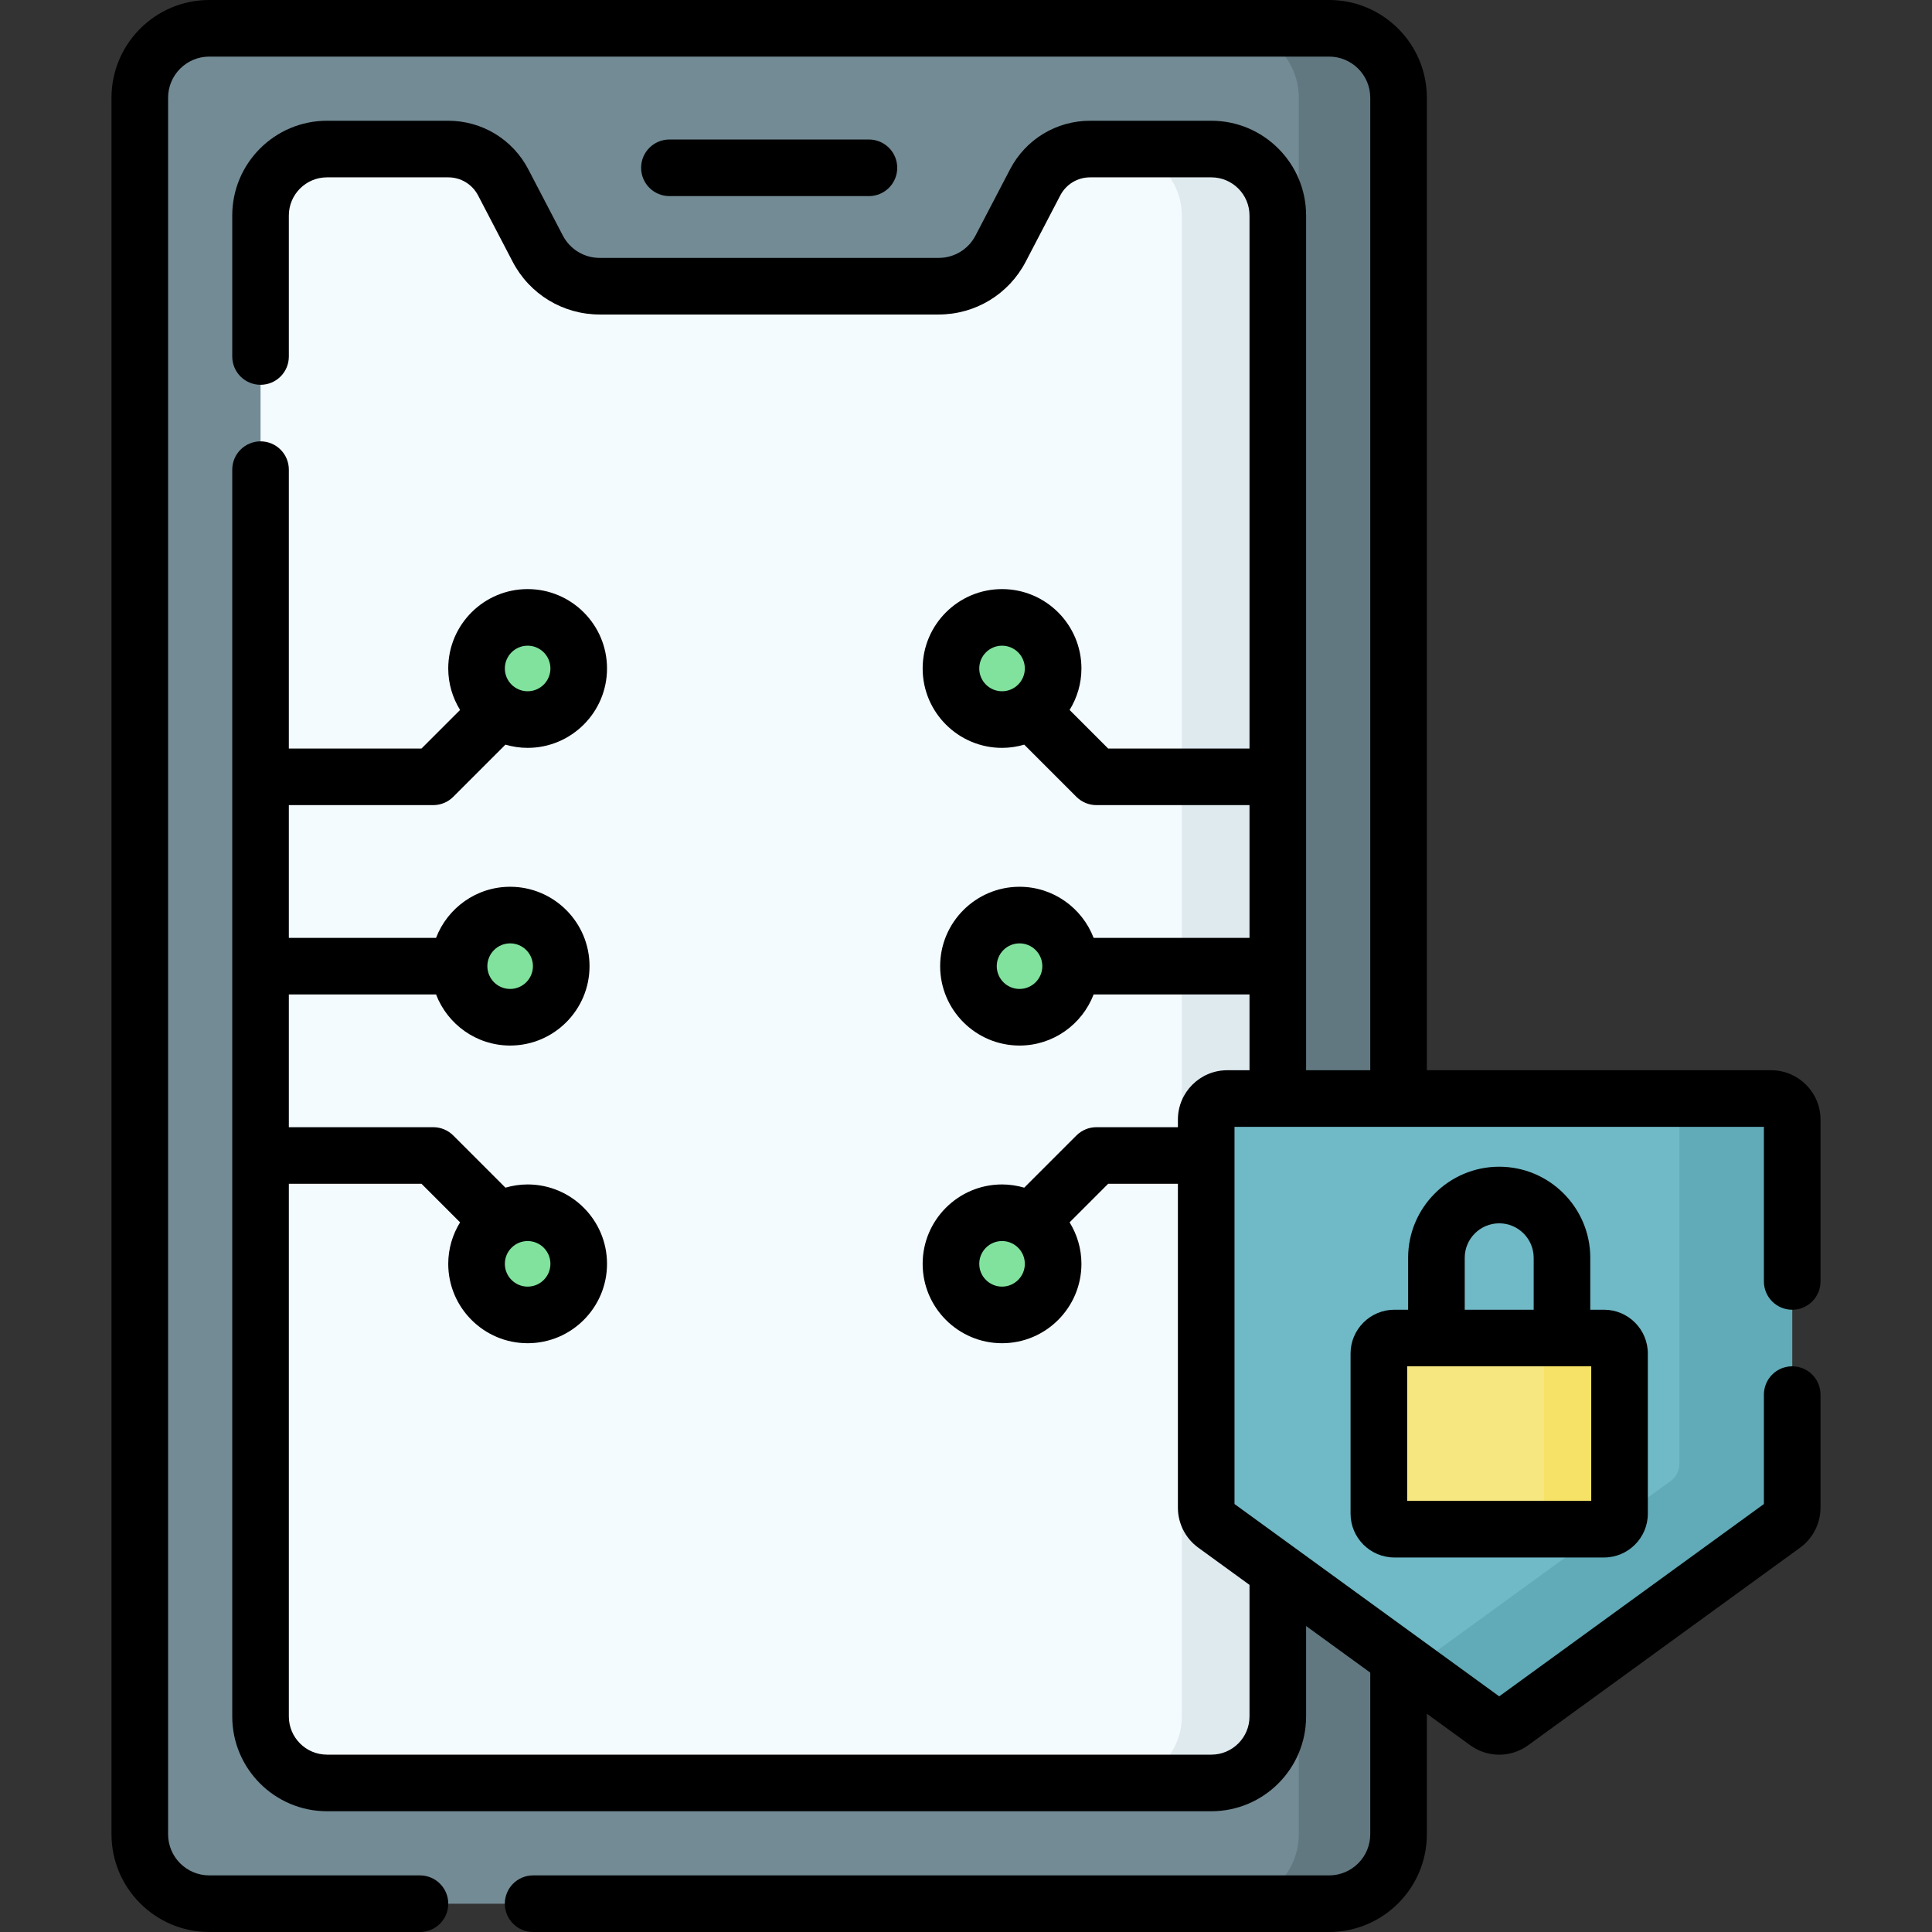
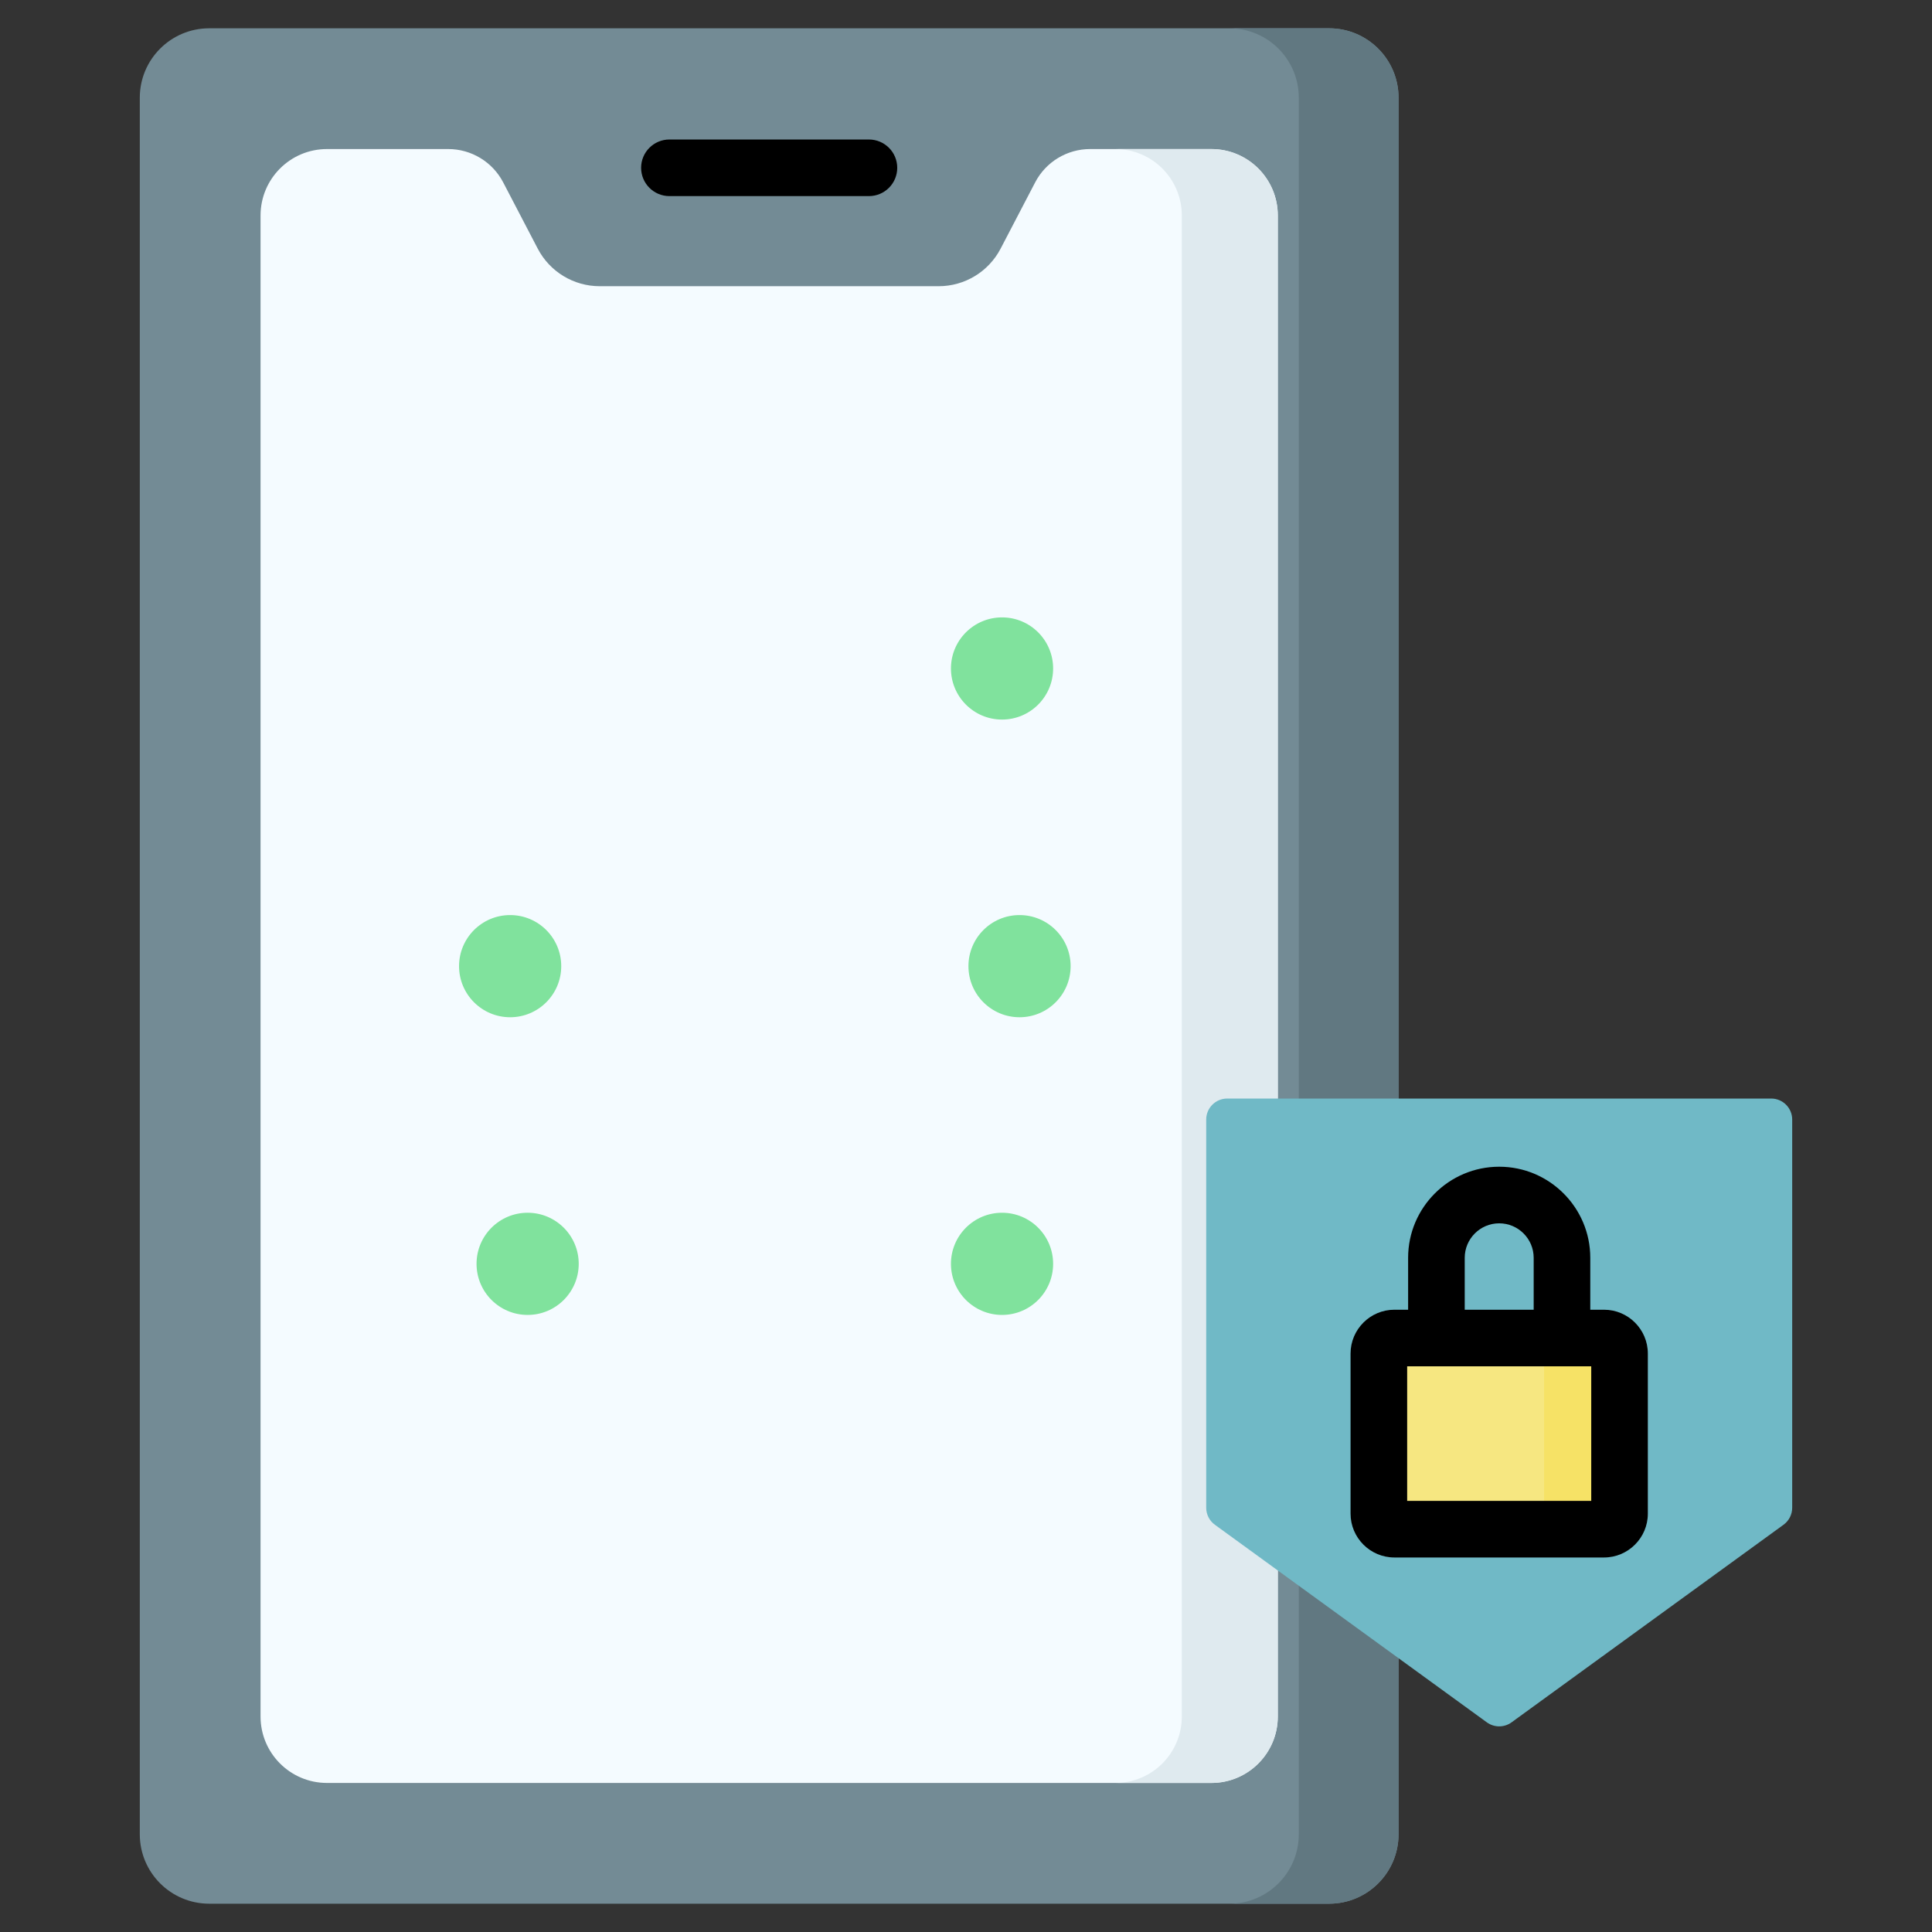
<svg xmlns="http://www.w3.org/2000/svg" id="Capa_1" enable-background="new 0 0 512 512" height="512" viewBox="0 0 512 512" width="512">
  <rect x="0" y="0" width="512" height="512" fill="#333333" stroke="none" />
  <g>
    <path d="m352.229 504.5h-296.778c-10.164 0-18.403-8.239-18.403-18.403v-460.195c0-10.164 8.239-18.403 18.403-18.403h296.778c10.164 0 18.403 8.239 18.403 18.403v460.195c0 10.164-8.239 18.403-18.403 18.403z" fill="#738b95" />
    <path d="m352.229 7.5h-26.438c10.164 0 18.403 8.239 18.403 18.403v460.195c0 10.163-8.239 18.403-18.403 18.403h26.438c10.164 0 18.403-8.239 18.403-18.403v-460.196c0-10.163-8.239-18.402-18.403-18.402z" fill="#617881" />
    <path d="m274.331 48.328-9.159 17.564c-3.191 6.12-9.52 9.957-16.422 9.957h-89.82c-6.902 0-13.231-3.837-16.422-9.957l-9.159-17.564c-2.829-5.426-8.441-8.828-14.56-8.828h-32.128c-9.727 0-17.612 7.885-17.612 17.612v397.775c0 9.727 7.885 17.612 17.612 17.612h234.359c9.727 0 17.612-7.885 17.612-17.612v-397.775c0-9.727-7.885-17.612-17.612-17.612h-32.128c-6.12 0-11.732 3.402-14.561 8.828z" fill="#f4fbff" />
    <g>
      <path d="m321.019 39.5h-25.438c9.727 0 17.612 7.885 17.612 17.613v397.775c0 9.727-7.885 17.613-17.612 17.613h25.438c9.727 0 17.612-7.885 17.612-17.613v-397.775c.001-9.728-7.885-17.613-17.612-17.613z" fill="#dfeaef" />
    </g>
    <g>
      <g>
        <g>
          <circle cx="265.551" cy="177.154" fill="#80e29d" r="13.539" />
        </g>
        <g>
          <circle cx="265.551" cy="334.93" fill="#80e29d" r="13.539" />
        </g>
      </g>
      <g>
        <circle cx="270.187" cy="256.042" fill="#80e29d" r="13.539" />
      </g>
    </g>
    <g>
      <g>
        <g>
-           <circle cx="139.829" cy="177.154" fill="#80e29d" r="13.539" />
-         </g>
+           </g>
        <g>
          <circle cx="139.829" cy="334.93" fill="#80e29d" r="13.539" />
        </g>
      </g>
      <g>
        <circle cx="135.193" cy="256.042" fill="#80e29d" r="13.539" />
      </g>
    </g>
    <g>
      <path d="m400.577 456.44 72.079-52.369c1.442-1.048 2.295-2.722 2.295-4.505v-102.874c0-3.075-2.493-5.568-5.568-5.568h-144.159c-3.075 0-5.568 2.493-5.568 5.568v102.875c0 1.782.853 3.457 2.295 4.505l72.08 52.369c1.952 1.417 4.594 1.417 6.546-.001z" fill="#70b9c6" />
-       <path d="m469.383 291.124h-24.323v96.828c0 1.782-.853 3.457-2.295 4.505l-68.4 49.696 19.666 14.289c1.952 1.418 4.594 1.418 6.546 0l72.079-52.369c1.442-1.048 2.295-2.722 2.295-4.505v-102.876c0-3.075-2.492-5.568-5.568-5.568z" fill="#61aab7" />
      <g>
        <path d="m425.076 405.249h-55.543c-2.275 0-4.12-1.844-4.12-4.12v-42.419c0-2.275 1.844-4.12 4.12-4.12h55.543c2.275 0 4.12 1.844 4.12 4.12v42.419c-.001 2.275-1.845 4.12-4.12 4.12z" fill="#f6e781" />
        <path d="m425.076 354.59h-19.996c2.275 0 4.12 1.844 4.12 4.12v42.419c0 2.275-1.844 4.12-4.12 4.12h19.995c2.275 0 4.12-1.844 4.12-4.12v-42.419c0-2.275-1.844-4.12-4.119-4.12z" fill="#f6e266" />
      </g>
    </g>
    <g>
      <path d="m397.304 309.193c-13.309 0-24.137 10.828-24.137 24.137v13.761h-3.636c-6.407 0-11.619 5.212-11.619 11.619v42.419c0 6.407 5.212 11.62 11.619 11.62h55.544c6.407 0 11.619-5.213 11.619-11.62v-42.419c0-6.407-5.212-11.619-11.619-11.619h-3.635v-13.761c.001-13.309-10.827-24.137-24.136-24.137zm-9.137 24.137c0-5.038 4.099-9.137 9.137-9.137s9.137 4.099 9.137 9.137v13.761h-18.273v-13.761zm33.528 64.419h-48.782v-35.658h48.782z" />
-       <path d="m474.952 347.097c4.143 0 7.5-3.357 7.5-7.5v-42.904c0-7.206-5.862-13.068-13.068-13.068h-91.251v-257.723c-.001-14.282-11.621-25.902-25.904-25.902h-296.778c-14.283 0-25.903 11.62-25.903 25.902v460.194c0 14.283 11.62 25.903 25.903 25.903h55.845c4.142 0 7.5-3.357 7.5-7.5s-3.358-7.5-7.5-7.5h-55.845c-6.012 0-10.903-4.892-10.903-10.903v-460.194c0-6.011 4.891-10.902 10.903-10.902h296.778c6.012 0 10.903 4.891 10.903 10.902v257.722h-17.001v-226.512c0-13.847-11.266-25.112-25.112-25.112h-32.128c-8.945 0-17.073 4.928-21.211 12.86l-9.159 17.563c-1.906 3.654-5.65 5.925-9.771 5.925h-89.819c-4.122 0-7.866-2.271-9.772-5.925l-9.159-17.563c-4.138-7.932-12.265-12.86-21.211-12.86h-32.128c-13.847 0-25.112 11.266-25.112 25.112v37.364c0 4.143 3.358 7.5 7.5 7.5s7.5-3.357 7.5-7.5v-37.364c-.001-5.576 4.535-10.112 10.112-10.112h32.128c3.336 0 6.368 1.838 7.911 4.796l9.159 17.563c4.5 8.629 13.341 13.989 23.072 13.989h89.819c9.731 0 18.571-5.36 23.072-13.989l9.158-17.562c1.544-2.959 4.575-4.797 7.911-4.797h32.128c5.576 0 10.112 4.536 10.112 10.112v141.254h-37.458l-10.218-10.219c1.975-3.204 3.135-6.962 3.135-10.994 0-11.601-9.438-21.038-21.039-21.038s-21.039 9.438-21.039 21.038 9.438 21.039 21.039 21.039c2.043 0 4.013-.307 5.882-.853l13.83 13.83c1.407 1.406 3.314 2.196 5.304 2.196h40.564v35.176h-41.311c-3.03-7.903-10.677-13.539-19.633-13.539-11.601 0-21.039 9.438-21.039 21.039s9.438 21.039 21.039 21.039c8.956 0 16.603-5.636 19.633-13.539h41.311v20.082h-5.907c-7.205 0-13.067 5.862-13.067 13.068v2.025h-21.59c-1.989 0-3.896.79-5.304 2.196l-13.83 13.83c-1.869-.546-3.839-.853-5.882-.853-11.601 0-21.039 9.438-21.039 21.038s9.438 21.039 21.039 21.039 21.039-9.438 21.039-21.039c0-4.032-1.16-7.789-3.135-10.993l10.218-10.219h18.483v85.85c0 4.172 2.015 8.124 5.387 10.571l13.588 9.872v34.877c0 5.576-4.536 10.112-10.112 10.112h-234.358c-5.576 0-10.112-4.536-10.112-10.112v-141.17h35.158l10.218 10.219c-1.975 3.204-3.135 6.961-3.135 10.993 0 11.601 9.438 21.039 21.039 21.039s21.039-9.438 21.039-21.039-9.438-21.038-21.039-21.038c-2.043 0-4.013.307-5.882.853l-13.83-13.83c-1.406-1.406-3.314-2.196-5.303-2.196h-38.266v-35.176h39.012c3.03 7.903 10.677 13.539 19.633 13.539 11.601 0 21.039-9.438 21.039-21.039s-9.438-21.039-21.039-21.039c-8.956 0-16.603 5.636-19.633 13.539h-39.012v-35.176h38.265c1.989 0 3.897-.79 5.303-2.196l13.83-13.83c1.869.546 3.839.853 5.882.853 11.601 0 21.039-9.438 21.039-21.039s-9.438-21.038-21.039-21.038-21.039 9.438-21.039 21.038c0 4.032 1.16 7.79 3.135 10.994l-10.218 10.219h-35.158v-73.902c0-4.143-3.358-7.5-7.5-7.5s-7.5 3.357-7.5 7.5v330.424c0 13.847 11.265 25.112 25.112 25.112h234.358c13.847 0 25.112-11.266 25.112-25.112v-23.978l17.001 12.352v42.835c0 6.012-4.892 10.903-10.903 10.903h-210.945c-4.142 0-7.5 3.357-7.5 7.5s3.358 7.5 7.5 7.5h210.946c14.283 0 25.903-11.62 25.903-25.903v-31.936l11.491 8.349c2.297 1.669 4.989 2.503 7.681 2.503s5.385-.835 7.681-2.504l72.076-52.367c3.376-2.449 5.391-6.402 5.391-10.573v-29.983c0-4.143-3.357-7.5-7.5-7.5s-7.5 3.357-7.5 7.5v28.998l-70.147 50.966-70.147-50.966v-99.958h140.295v40.973c-.001 4.141 3.356 7.499 7.499 7.499zm-215.44-169.944c0-3.329 2.709-6.038 6.039-6.038s6.039 2.709 6.039 6.038c0 3.33-2.709 6.039-6.039 6.039s-6.039-2.709-6.039-6.039zm10.675 84.928c-3.33 0-6.039-2.709-6.039-6.039s2.709-6.039 6.039-6.039 6.039 2.709 6.039 6.039-2.709 6.039-6.039 6.039zm-4.636 78.888c-3.33 0-6.039-2.709-6.039-6.039 0-3.329 2.709-6.038 6.039-6.038s6.039 2.709 6.039 6.038c0 3.33-2.709 6.039-6.039 6.039zm-119.683-6.039c0 3.33-2.709 6.039-6.039 6.039s-6.039-2.709-6.039-6.039c0-3.329 2.709-6.038 6.039-6.038s6.039 2.709 6.039 6.038zm-10.675-84.927c3.33 0 6.039 2.709 6.039 6.039s-2.709 6.039-6.039 6.039-6.039-2.709-6.039-6.039 2.709-6.039 6.039-6.039zm4.636-78.888c3.33 0 6.039 2.709 6.039 6.038 0 3.33-2.709 6.039-6.039 6.039s-6.039-2.709-6.039-6.039c0-3.329 2.709-6.038 6.039-6.038z" />
      <path d="m230.277 51.97c4.142 0 7.5-3.357 7.5-7.5s-3.358-7.5-7.5-7.5h-52.875c-4.142 0-7.5 3.357-7.5 7.5s3.358 7.5 7.5 7.5z" />
    </g>
  </g>
</svg>